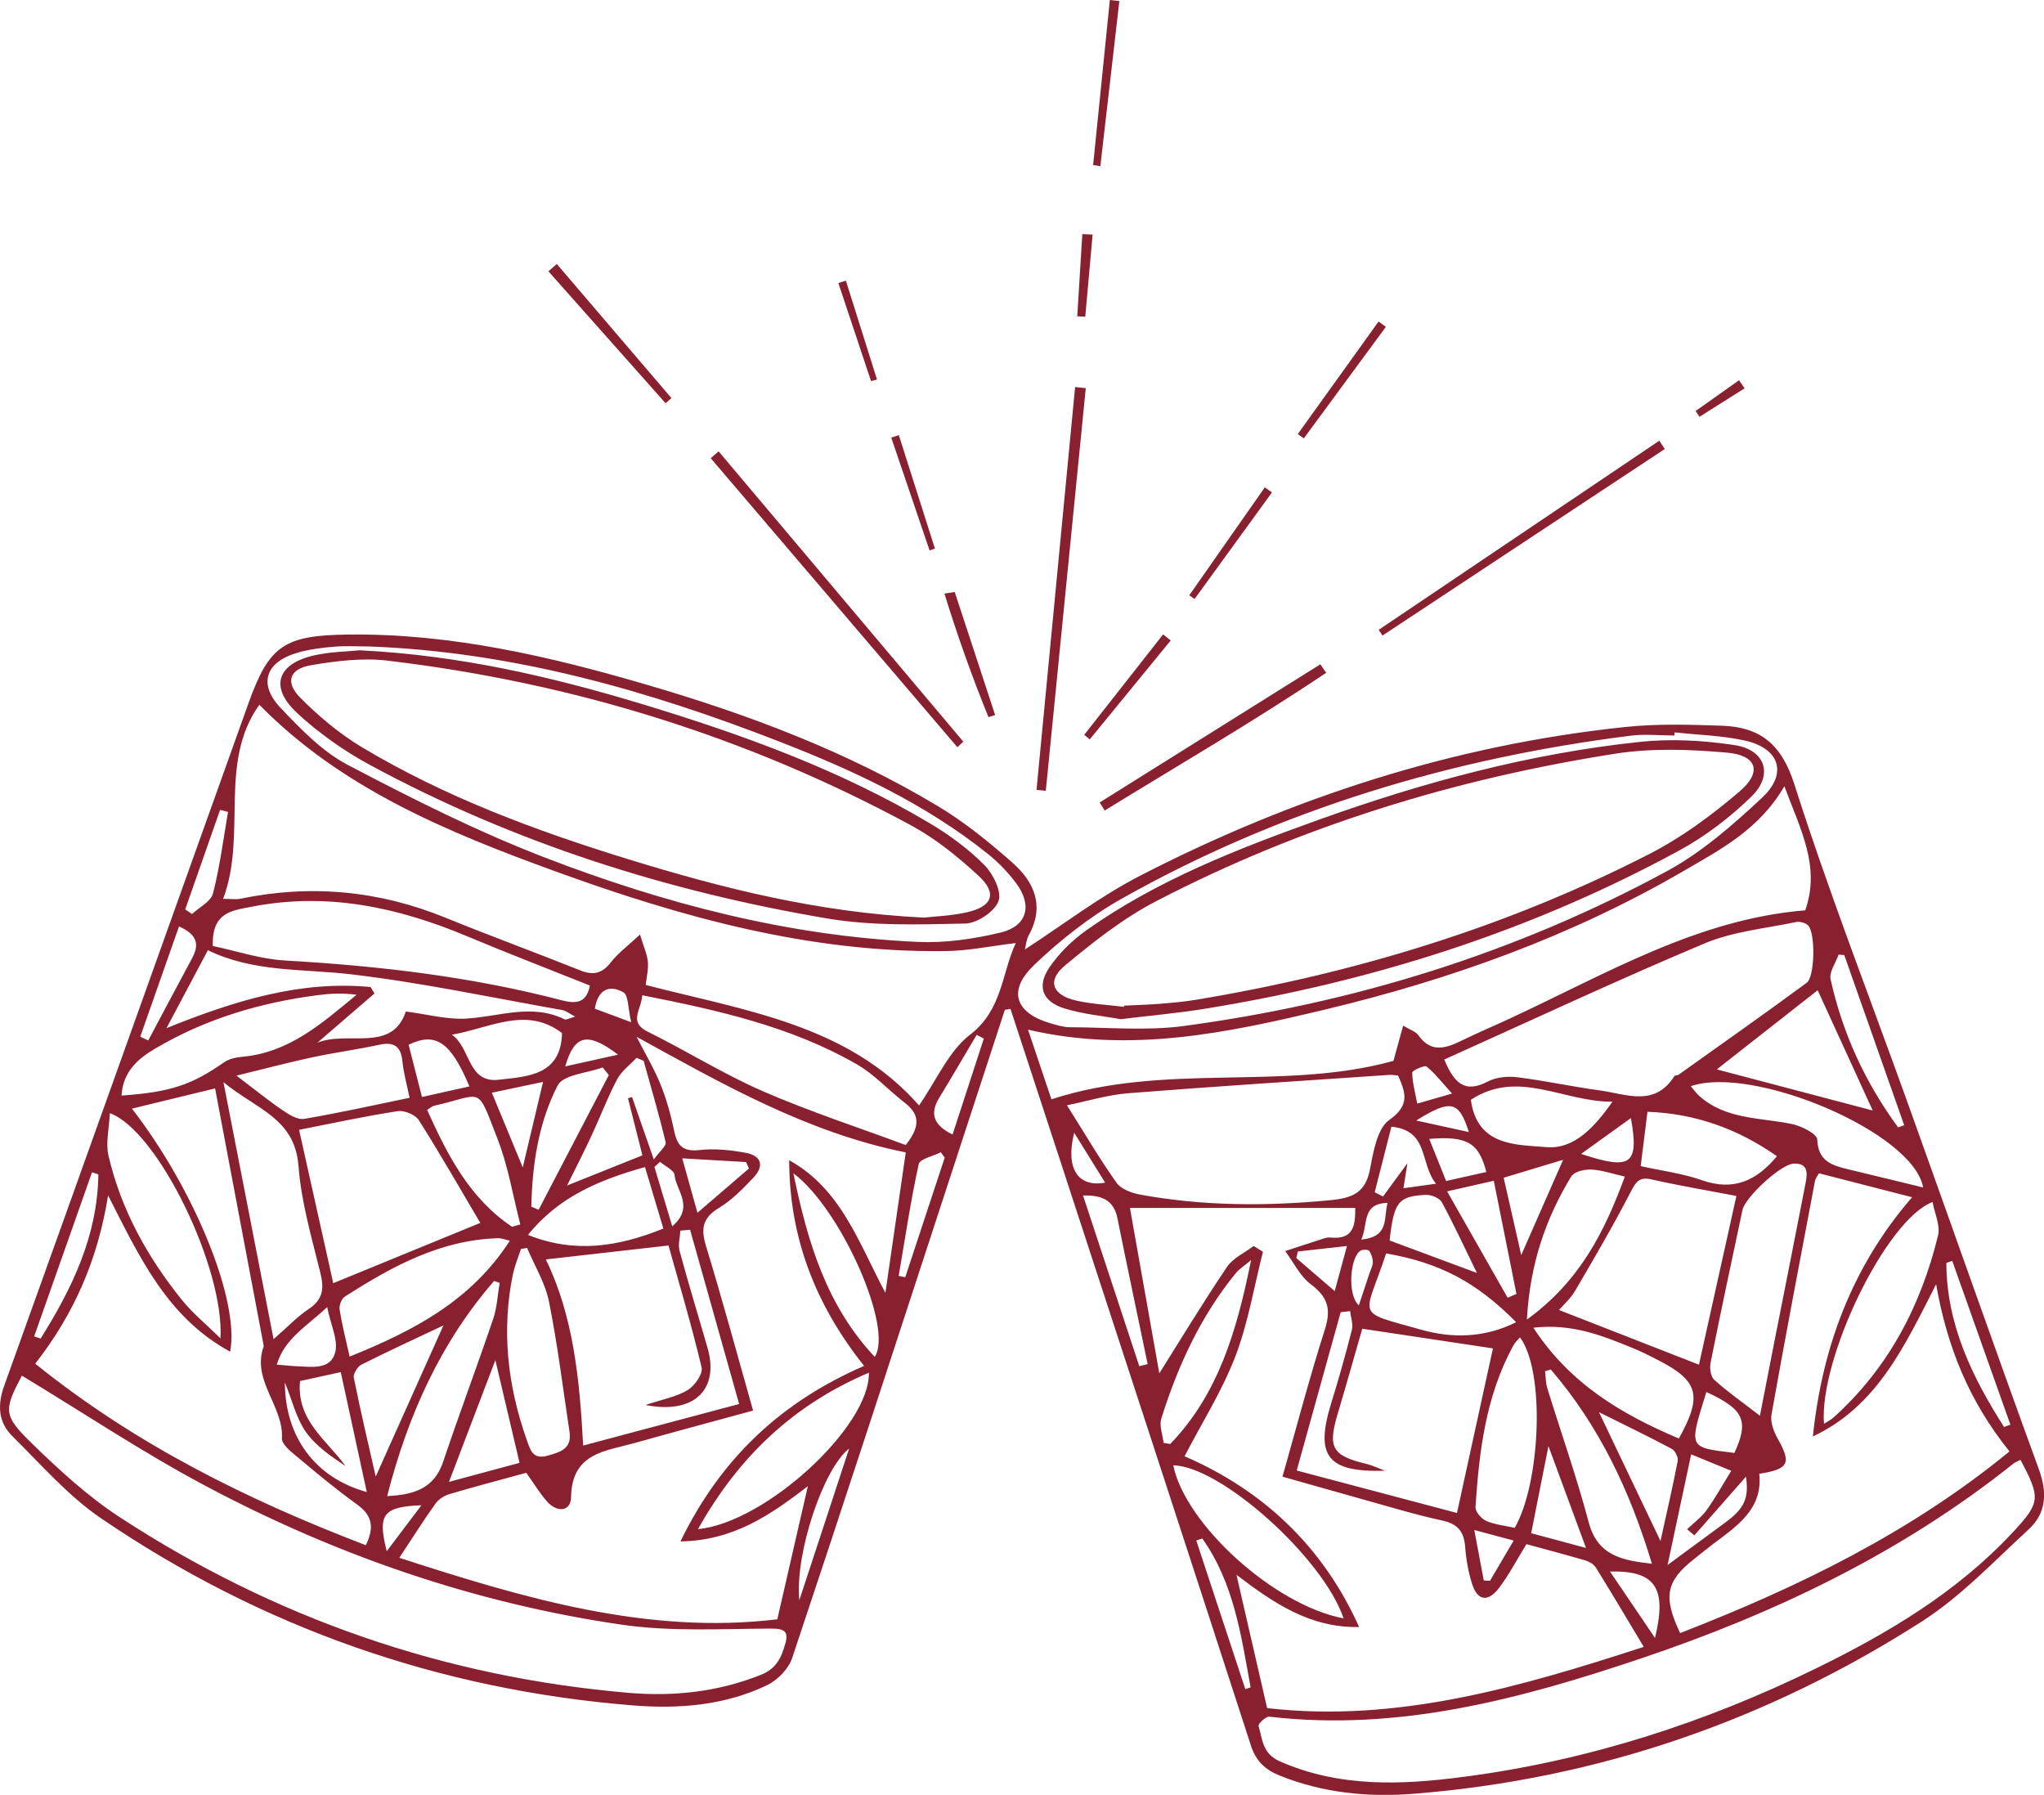
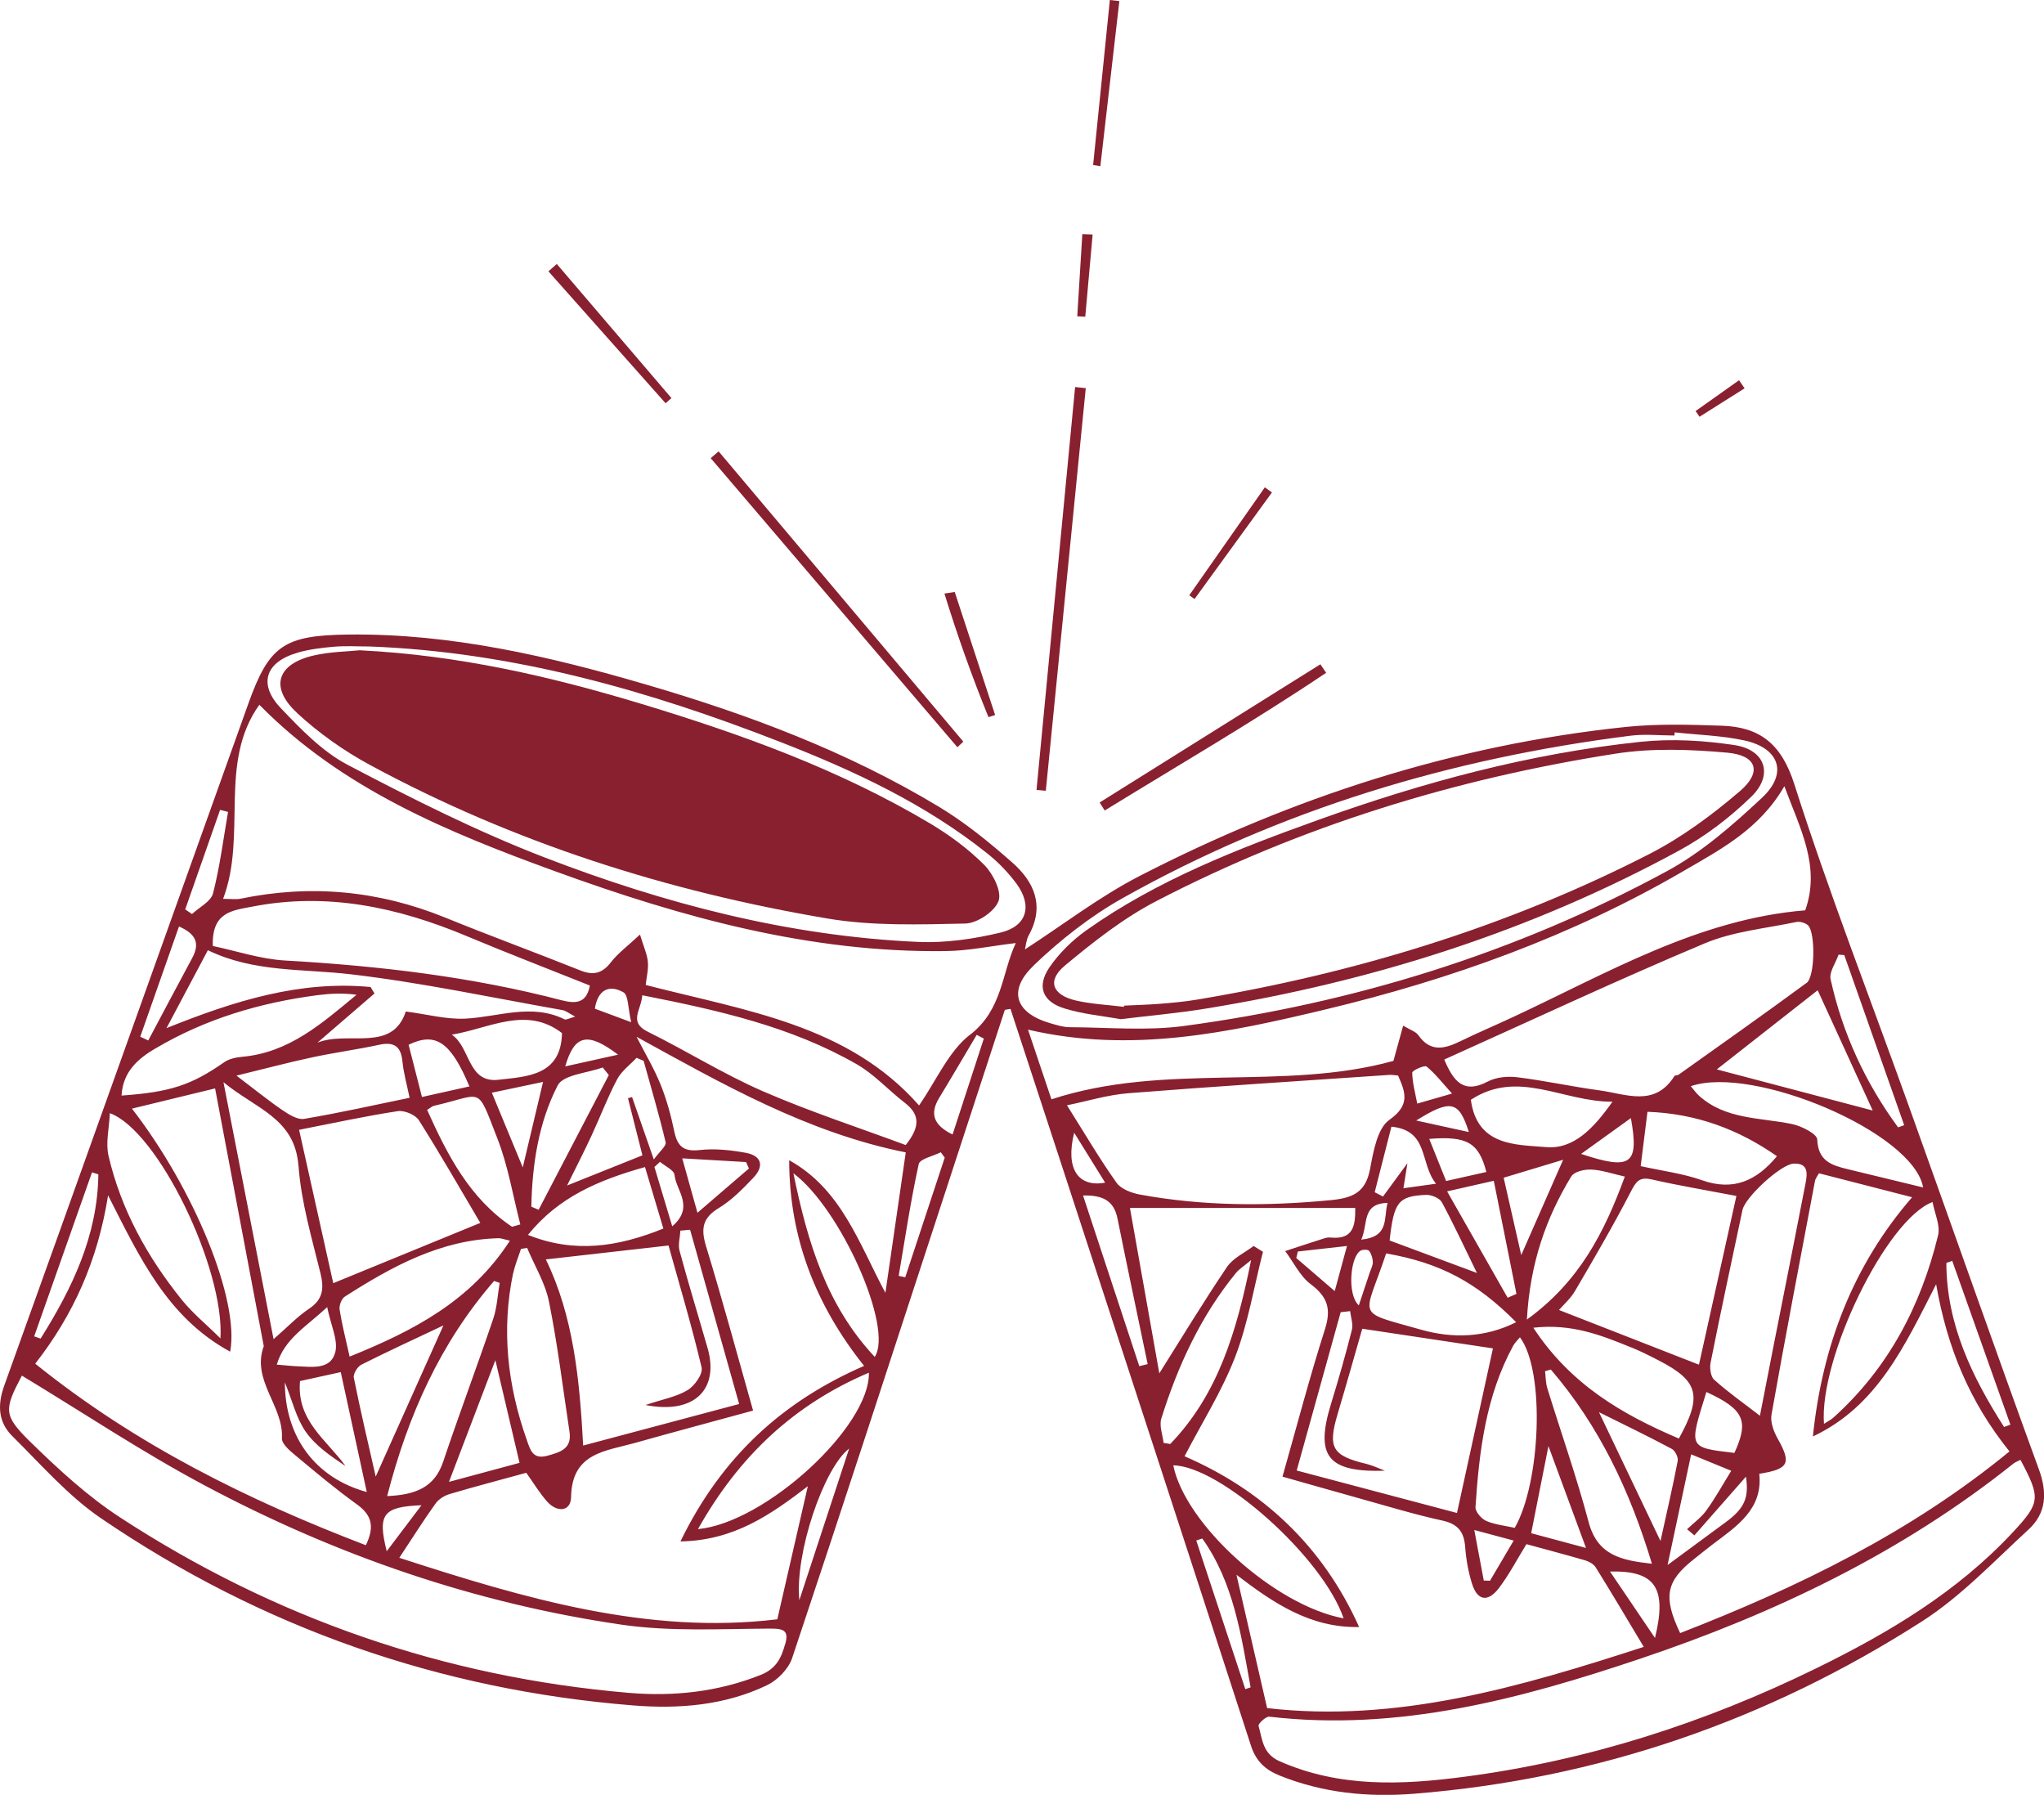
<svg xmlns="http://www.w3.org/2000/svg" id="Layer_1" data-name="Layer 1" version="1.1" viewBox="0 0 285.94 251.03">
  <defs>
    <style>
      .cls-1 {
        fill: #89202f;
        stroke-width: 0px;
      }
    </style>
  </defs>
  <path class="cls-1" d="M285.2,205.44c-6.16-16.89-12.11-33.85-18.18-50.77-5.37-14.98-11.17-29.82-16-44.97-1.8-5.66-4.82-8.02-10.16-8.2-4.5-.15-9.04-.29-13.5.18-23.98,2.52-46.56,9.83-67.92,20.83-5.65,2.91-10.77,6.86-16.06,10.28.12-.47.17-1.32.54-1.99,2.26-4.1.75-7.48-2.32-10.17-3.22-2.84-6.61-5.6-10.28-7.81-12.76-7.69-26.61-12.89-40.85-17.05-13.62-3.99-27.42-7.19-41.75-7.02-8.94.11-11.05,1.5-13.95,9.58-11.4,31.81-22.73,63.65-34.17,95.45-.99,2.75-.85,5.14,1.15,7.11,4.01,3.96,7.79,8.34,12.39,11.47,22.46,15.29,47.36,24,74.46,26.17,6.4.51,12.8,0,18.7-2.83,1.46-.7,3-2.27,3.51-3.78,7-20.94,13.83-41.94,20.69-62.93,3.03-9.25,6.05-18.5,9.07-27.75.26-.04.52-.09.79-.13,2.29,7,4.59,14,6.88,21,8.93,27.33,17.88,54.66,26.75,82.02.71,2.2,2.01,3.4,4.03,4.21,6.05,2.44,12.39,3.05,18.79,2.54,25.71-2.05,49.43-10.24,71.08-24.12,5.46-3.5,10.05-8.4,14.88-12.83,2.53-2.32,2.64-5.18,1.44-8.47ZM273.1,176.34l8.14,22.92c-.3.11-.6.21-.89.32-4.47-7.01-8.04-14.34-8.07-22.94.27-.1.55-.2.82-.29ZM187.56,183.53c.44-.05.87-.1,1.31-.15.1.87.45,1.81.25,2.61-.88,3.47-1.86,6.92-2.92,10.35-2.23,7.28-.54,9.61,7.54,9.36-.87-.33-1.71-.74-2.61-.96-4.75-1.14-5.4-2.26-4.03-6.89,1.25-4.2,2.44-8.42,3.47-12.01,6.55.98,12.73,1.91,18.28,2.75-1.55,7.1-3.25,14.85-5.03,23.02-7.07-1.87-14.52-3.85-22.42-5.94,2.08-7.48,4.12-14.81,6.15-22.14ZM186.72,180.58c-2.09-1.8-3.73-3.21-5.38-4.63.07-.3.15-.61.22-.91,2.16-.24,4.32-.48,6.87-.77-.62,2.27-1.08,3.99-1.71,6.3ZM239.82,193.01c-.51-.46-.68-1.66-.52-2.43,1.42-7.13,2.95-14.24,4.46-21.35.39-1.81,5.38-6.39,7.14-6.48,2.12-.1,1.94,1.41,1.68,2.76-1.48,7.64-3,15.28-4.51,22.91-.59,3.01-1.18,6.02-1.87,9.59-2.41-1.86-4.5-3.32-6.38-5.02ZM242.63,203.21c-6.57-.78-6.34-.67-3.92-8.52,5.26,2.42,5.99,4.01,3.92,8.52ZM238.1,165.07c-2.67-.94-5.55-1.3-8.58-1.97.32-2.54.63-5.03.95-7.6,6.78.24,12.7,2.43,18.11,6.21-2.82,3.4-6.04,4.93-10.49,3.36ZM231.06,164.96c3.78.86,7.61,1.5,11.85,2.31-1.8,8.11-3.53,15.89-5.24,23.6-6.49-2.54-12.9-5.04-19.58-7.65.63-.73,1.62-1.59,2.25-2.67,2.69-4.59,5.37-9.18,7.81-13.9.73-1.41,1.19-2.08,2.9-1.69ZM212.09,184.93c-4.39,2.2-8.94,2.28-13.31,1.04-9.41-2.68-7.93-1.41-4.87-10.66,7.5,1.3,12.65,4.02,18.19,9.62ZM194.4,173.49c.59-5.37,1.2-6.2,5.1-6.37.74-.03,1.89.45,2.21,1.04,1.69,3.13,3.18,6.37,4.9,9.88-4.22-1.57-8.09-3.01-12.21-4.54ZM210.91,181.51c-2.7-4.75-5.41-9.51-8.47-14.88,2.48-.56,4.14-.94,6.53-1.48,1.07,5.36,2.12,10.59,3.17,15.82-.41.18-.82.36-1.23.54ZM210.35,164.72c2.7-.82,5.23-1.58,8.32-2.51-2.13,4.86-3.92,8.91-5.86,13.33-.87-3.81-1.63-7.16-2.46-10.82ZM219.83,164.52c.4-.66,1.85-.99,2.79-.94,1.48.07,2.94.59,4.68.98-2.85,7.78-6.34,14.67-13.7,20,.44-7.87,2.66-14.19,6.22-20.04ZM228.2,188.45c1.33.54,2.61,1.19,3.89,1.85,5.53,2.86,6.08,4.93,2.77,10.9-7.88-3.36-15.12-7.52-20.36-15.5,5.36-.61,9.54,1.06,13.7,2.76ZM221.18,161.39c2.56-1.84,4.65-3.35,6.97-5.01,1.16,6.49.05,7.34-6.97,5.01ZM216.3,160.44c-4.22-.36-9.66-.1-10.54-6.62,6.63-4.34,12.85.3,19.81.27-2.58,3.65-5.38,6.68-9.27,6.35ZM207.92,163.92c-1.91.43-3.59.8-5.62,1.26-.79-1.96-1.56-3.88-2.36-5.89,5.28-.43,6.93.52,7.99,4.63ZM198.12,156.72c4.86-3.04,5.98-2.72,7.36,1.61-2.35-.51-4.49-.98-7.36-1.61ZM198.26,154.35c-.29-1.54-.68-2.93-.7-4.33,0-.3,1.72-1.08,2.01-.85,1.21.99,2.19,2.27,3.56,3.78-1.96.56-3.12.9-4.86,1.4ZM200.89,165.56c-1.88.26-3.1.43-4.56.63.21-1.31.37-2.28.56-3.5-1.24,1.69-2.33,3.17-3.42,4.66-.39-.2-.78-.4-1.16-.6.76-2.97,1.52-5.94,2.34-9.17,5.29.54,3.92,5.11,6.24,7.98ZM194.11,168.24c-.58,2.17.29,4.73-3.68,5.14,1.01-2.26.02-5.03,3.68-5.14ZM191.54,174.96c.31.43.5,1.03.51,1.56.01.48-.27.97-.43,1.45-.47,1.43-.95,2.86-1.53,4.6-1.7-1.51-1.18-7.03.33-7.69.32-.14.97-.12,1.12.08ZM207.88,212.7c-.66-.28-1.51-1.29-1.47-1.91.51-7.8,1.44-15.53,5.27-22.56.23-.43.61-.78.95-1.19,3.58,4.81,2.86,20.4-.73,26.65-1.3-.29-2.75-.44-4.03-.98ZM211.75,215.47c-1.28,2.17-2.29,3.89-3.31,5.62-.29-.01-.58-.02-.87-.03-.4-2.15-.81-4.3-1.33-7.07,2.03.54,3.46.93,5.52,1.48ZM216.61,202.24c1.78,4.82,3.41,9.25,5.26,14.26-2.89-.77-5.14-1.38-7.67-2.06.79-3.98,1.55-7.83,2.42-12.21ZM216.45,194.14c-.23-.75-.21-1.57-.31-2.36.27-.08.54-.16.81-.23,6.74,7.84,11.07,16.95,14.14,27.16-4.25-.47-7.61-1.15-8.85-5.82-1.68-6.32-3.86-12.5-5.79-18.75ZM231.52,229.09c-2.03-3-4.06-5.99-6.29-9.29,6.31-.15,8.01,2.24,6.29,9.29ZM223.68,197.51c3.54,1.76,6.9,3.38,10.18,5.13.47.25.94,1.18.84,1.69-.69,3.59-1.52,7.15-2.41,11.2-2.99-6.26-5.74-12.02-8.61-18.03ZM236.58,203.41c2.16.89,3.89,1.6,5.61,2.3-1.15,1.86-2.21,3.78-3.48,5.54-.72,1-1.79,1.76-2.7,2.63.34.29.68.57,1.02.86,2.5-2.84,4.99-5.68,7.22-8.21.42,2.96-.17,4.42-2.89,6.41-2.46,1.8-4.91,3.62-8.08,5.95,1.19-5.56,2.19-10.27,3.3-15.48ZM236.98,218.06c.89-.7,1.76-1.42,2.66-2.1,3.38-2.54,6.99-4.91,6.47-9.83,4.18-.66,4.5-1.49,2.58-4.91-.56-.99-1.06-2.33-.87-3.38,1.94-10.9,4.02-21.77,6.08-32.65.07-.37.35-.7.56-1.09,4.34,1.11,8.58,2.2,13.03,3.35-8.28,9.54-12.58,20.84-13.88,33.46,8.99-4.23,12.83-12.66,17.24-21.29,1.55,8.88,4.68,16.45,10.26,23.38-13.85,11.37-29.61,19.01-46.07,25.41-2.42-5.09-1.98-7.26,1.94-10.35ZM271.12,172.79c-2.41,9.89-6.98,18.6-14.65,25.49-.36.32-.81.53-1.31.86-.7-9.08,8.67-28.56,15.19-31.02.3,1.62,1.11,3.28.77,4.67ZM269.03,166.08c-3.81-.92-7.17-1.74-10.53-2.55-2.23-.54-4.16-1.11-4.28-4.15-.03-.79-2.21-1.9-3.54-2.17-4.46-.92-9.25-.61-12.97-3.93-.43-.38-.76-.87-1.18-1.36,8.7-3.01,31.16,6.46,32.5,14.16ZM257.2,133.52c.27.02.54.04.8.06,2.79,7.93,5.59,15.86,8.38,23.79-.28.1-.57.21-.85.31-4.57-6.23-7.77-13.13-9.44-20.7-.23-1.02.71-2.3,1.11-3.45ZM261.98,155.32c-6.97-1.84-14.36-3.79-21.81-5.75,4.79-3.76,9.46-7.42,14.11-11.07,2.64,5.76,5.26,11.48,7.7,16.82ZM252.71,137.48c-5.91,4.35-11.92,8.58-17.9,12.84-.16.11-.49.05-.57.18-2.76,4.39-6.77,2.51-10.44,2.01-3.85-.52-7.66-1.36-11.52-1.84-1.36-.17-2.99-.02-4.16.6-3.34,1.76-4.77.03-6.08-3.08,12.28-5.52,24.25-11.13,36.44-16.25,3.98-1.67,8.49-2.08,12.78-2.98.51-.11,1.29.1,1.67.46,1.04.99.99,7.18-.21,8.07ZM41.63,91.28c1.66-.47,3.42-.69,5.14-.83,1.63-.14,3.28-.03,4.93-.03,20.04.75,39,6.15,57.53,13.38,10.26,4,20.22,8.64,28.9,15.58,1.51,1.2,2.9,2.64,4.05,4.19,2.28,3.08,1.51,5.97-2.2,6.86-3.75.9-7.72,1.48-11.55,1.31-18.11-.81-35.48-5.35-52.28-11.83-9.44-3.64-18.55-8.23-27.52-12.94-3.54-1.86-6.53-4.97-9.34-7.92-3.22-3.37-2.16-6.48,2.35-7.76ZM30.78,113.27l1.12.29c-.66,3.81-1.14,7.66-2.1,11.39-.29,1.14-1.92,1.94-2.94,2.89-.32-.22-.64-.43-.95-.65,1.63-4.64,3.25-9.28,4.88-13.92ZM18.45,155.06c3.87-.94,7.66-1.86,11.64-2.83,2.29,12.11,4.55,24.08,6.81,36.05-1.76,4.78,2.79,8.35,2.54,12.89-.04.74,1.04,1.69,1.8,2.31,2.84,2.37,5.68,4.76,8.68,6.92,2.02,1.45,2.56,3.04,1.26,5.72-16.49-6.31-32.18-14.05-46.25-25.39,5.36-6.87,8.74-14.44,10.19-23.54,4.42,8.68,8.29,17.09,17.08,21.86,1.35-7.23-5.09-22.83-13.74-33.99ZM51.86,138.05c-9.85-.94-19.04,1.91-28.57,5.75,2.09-3.94,3.89-7.33,5.79-10.9,6.4,3.11,13.24,2.58,19.93,3.36,9.96,1.16,19.81,3.28,29.69,5.02.45.08.86.43,1.76.91-.84.23-1.25.49-1.48.38-4.63-2.29-9.25-.33-13.88-.1-2.65.13-5.35-.61-8.33-1-1.92,5.82-8.08,2.64-12.36,4.36,2.66-2.29,5.32-4.58,7.98-6.88-.18-.3-.36-.6-.54-.89ZM65.67,151.95c-2.24.5-4.2.94-6.64,1.48-.66-2.58-1.27-4.98-1.87-7.31,3.81-1.83,5.9-.37,8.51,5.83ZM63.22,144.71c5.31-.89,10.4-4.05,15.4-.22-.13,5.95-4.85,6.07-8.89,6.53-4.33.49-3.89-4.53-6.52-6.3ZM58.59,156.67c3.05,4.82,5.88,9.77,8.6,14.37-6.36,2.61-13.28,5.45-20.57,8.43-1.55-6.94-3.14-14.08-4.78-21.45,4.79-.94,9.28-1.92,13.81-2.61.92-.14,2.45.5,2.94,1.26ZM46.89,189.15c-.64,2.47-3.27,2.02-5.34,1.94-.76-.03-1.51-.12-2.83-.23,1.07-3.6,4.05-5.25,7.05-8.04.51,2.54,1.56,4.62,1.13,6.32ZM42.76,200.23c1.35,1.96,3.46,3.4,5.58,4.82-2.63-3.65-6.88-6.36-6.37-11.89,1.81-.4,3.5-.77,5.7-1.25,1.21,5.59,2.42,11.13,3.64,16.77-7.15-1.95-11.45-7.66-11.46-15.34,1.02,2.51,1.58,4.97,2.91,6.9ZM47.51,183.17c-.09-.57.26-1.53.73-1.82,6.6-4.22,13.4-7.96,21.52-8.17.37,0,.74.16,1.57.35-5.44,8.41-13.43,12.58-22.42,16.21-.54-2.43-1.07-4.48-1.4-6.56ZM59.76,155.23c.46-.28.69-.51.95-.57,7.02-1.59,5.9-3.01,8.87,4.57,1.5,3.84,2.17,8,3.21,12.02-.39.11-.77.22-1.16.33-5.94-3.98-9.03-10.02-11.88-16.35ZM68.81,152.83c2.37-.5,4.57-.97,7.16-1.51-.98,4.13-1.84,7.74-2.84,11.96-1.51-3.64-2.83-6.85-4.32-10.44ZM75.35,169.2c-.34-.14-.68-.29-1.02-.43.12-5.88,1-11.73,3.68-16.95.78-1.52,4.13-1.72,6.3-2.52.29.35.57.71.86,1.06-3.27,6.28-6.55,12.56-9.82,18.84ZM90.23,163.23c.85,2.85,1.66,5.54,2.57,8.6-6.4,2.59-12.46,3.48-18.94.89,4.28-5.32,9.93-7.68,16.37-9.49ZM53.02,146.13c2.08-.45,3.07.18,3.28,2.34.16,1.61.61,3.19,1,5.07-5.13,1.06-9.93,2.14-14.77,2.95-.91.15-2.1-.6-2.99-1.2-1.93-1.31-3.74-2.79-6.46-4.85,4.13-1,7.33-1.86,10.57-2.55,3.11-.67,6.27-1.09,9.38-1.76ZM41.76,163.06c.37,5.06,1.85,10.06,3.07,15.02.53,2.17.35,3.68-1.63,4.99-1.6,1.07-2.95,2.51-4.93,4.23-2.33-11.97-4.58-23.48-7.01-35.94,4.55,3.75,10,5.03,10.49,11.7ZM49.49,192.71c-.11-.54.51-1.56,1.06-1.84,3.81-1.92,7.7-3.7,11.48-5.49-3.14,7.01-6.27,14-9.47,21.14-1.04-4.57-2.13-9.17-3.06-13.81ZM54.16,209.25c2.91-11.32,7.46-21.45,14.96-30.09.26.09.52.18.78.27-.29,1.67-.36,3.4-.89,4.99-2.27,6.69-4.76,13.31-7.01,20.01-1.22,3.64-3.9,4.64-7.84,4.82ZM58.96,210.53c-1.68,2.23-3.15,4.17-4.86,6.43-1.31-5.19-.51-6.22,4.86-6.43ZM69.3,190.24c1.12,4.77,2.2,9.34,3.38,14.36-3.1.84-6.22,1.68-9.87,2.66,2.26-5.94,4.34-11.4,6.49-17.02ZM71.81,178.04c.24-1.15.71-2.24,1.07-3.36.29-.05.58-.09.86-.14,1.05,2.5,2.54,4.92,3.06,7.52,1.21,6.01,1.95,12.12,2.87,18.19.36,2.38-1.28,2.85-3.08,3.35-2.1.59-2.43-.88-2.91-2.24-2.69-7.61-3.56-15.37-1.89-23.33ZM76.34,176.15c5.7-.65,11.15-1.27,17.18-1.95,1.46,5.25,3.22,11.11,4.63,17.06.21.89-.97,2.57-1.95,3.16-1.54.94-3.45,1.27-5.9,2.09,6.87,1.35,10.33-2.22,8.69-7.95-1.3-4.53-2.69-9.04-3.92-13.6-.24-.87.06-1.89.11-2.84.45-.04.91-.08,1.36-.12,2.25,8.01,4.51,16.02,6.86,24.37-7.34,1.95-14.42,3.84-21.82,5.81-.49-9.22-1.35-18.08-5.22-26.03ZM95.44,162.01c3.28.19,6.1.36,8.93.52.13.3.27.6.4.9-2.22,1.91-4.44,3.82-7.2,6.19-.81-2.88-1.37-4.9-2.13-7.61ZM94.04,171.51c-.93-3.1-1.71-5.7-2.49-8.29.26-.24.52-.48.78-.72.71.61,1.97,1.16,2.03,1.83.2,2.17,2.86,4.46-.32,7.19ZM91.46,162.16c-1.2-3.45-2.12-6.08-3.04-8.72-.19.05-.38.11-.57.16.68,2.68,1.35,5.36,2.02,7.99-3.59,1.44-6.8,2.72-10.54,4.22,1.27-2.57,2.4-4.77,3.44-7.02,1.21-2.6,2.22-5.3,3.56-7.83.61-1.16,1.8-2.02,2.72-3.01.33.14.66.28.99.42,1.05,3.79,2.17,7.57,3.08,11.4.12.5-.84,1.26-1.65,2.39ZM83.22,141.07c.4-2.62,1.97-3.41,3.98-2.29.73.4.64,2.27,1.1,4.19-2.4-.89-3.7-1.38-5.08-1.89ZM86.46,147.51c-2.65.59-4.81,1.06-7.39,1.64,1.29-4.44,3.12-4.88,7.39-1.64ZM78.72,139.94c-12.73-3.34-25.72-4.85-38.85-5.6-3.46-.2-6.87-1.36-10.1-2.03-.16-4.77,2.72-4.96,5.49-5.5,10.48-2.05,20.36.07,30.01,4.11,5.67,2.38,11.41,4.58,17.25,6.92-.4,2.04-1.45,2.71-3.8,2.09ZM25.04,129.58c2.27,1,3,2.27,1.86,4.39-2.07,3.84-4.11,7.7-6.16,11.55-.37-.17-.75-.35-1.12-.52,1.78-5.08,3.57-10.15,5.42-15.42ZM21.75,146.64c7-4.14,14.63-6.4,22.65-7.45,1.77-.23,3.55-.32,5.48-.06-4.81,3.97-9.43,8.11-16.03,8.68-.86.08-1.83.29-2.52.78-4.51,3.14-7.46,4.16-14.33,4.64.2-3.38,2.32-5.16,4.75-6.6ZM15.36,155.69c6.73,2.42,16.07,21.75,15.48,31.5-2.01-1.99-3.91-3.53-5.41-5.4-4.82-5.98-8.5-12.62-10.25-20.14-.42-1.8.09-3.82.19-5.96ZM12.87,163.97c.3.09.6.19.89.28-.11,8.58-3.66,15.93-8.08,22.97-.3-.1-.6-.21-.9-.31,2.7-7.65,5.4-15.3,8.09-22.94ZM109.84,229.93c-.53,1.9-1.21,3.44-3.4,4.32-5.99,2.39-12.19,3.05-18.47,2.52-25.79-2.2-49.57-10.44-71.22-24.57-4.52-2.95-8.59-6.71-12.47-10.5-3.87-3.78-3.71-4.54-1.22-9.3,8.64,5.22,16.94,10.77,25.71,15.43,18.27,9.71,37.68,16.41,58.17,19.4,6.85,1,13.92.58,20.88.55,1.92,0,2.53.35,2.03,2.17ZM111.82,223.81c-.65-6.54,3.41-18.49,6.97-21.21-2.41,7.35-4.69,14.28-6.97,21.21ZM97.64,213.87c5.72-10.18,13.41-17.42,23.91-21.88.17,7.52-14.46,20.99-23.91,21.88ZM122.37,189.78c-6.71-7.16-9.37-15.91-11.38-25.68,6.62,4.94,14.04,21.62,11.38,25.68ZM110.4,162.27c.02,10.81,3.67,20.22,10.48,28.77-11.29,4.91-19.9,12.63-25.69,24.55,7.47-.13,12.58-3.71,17.82-7.72-1.43,6.24-2.78,12.14-4.27,18.61-18.11,2.19-35.4-2.93-52.88-8.6,1.87-2.83,3.4-5.26,5.07-7.59.43-.6,1.22-1.1,1.95-1.32,3.53-1.05,7.1-1.98,10.74-2.98,1.02,1.42,1.86,2.84,2.94,4.05,1.38,1.53,3.3,1.4,3.33-.67.11-6.19,4.82-6.4,8.91-7.55,5.49-1.54,11-3.02,16.55-4.53-2.22-7.83-4.27-15.43-6.57-22.96-.74-2.42-.56-3.96,1.76-5.36,1.82-1.1,3.38-2.7,4.86-4.26,1.56-1.65,1.12-3.08-1.1-3.48-2.11-.38-4.32-.62-6.43-.38-2.29.26-3.12-.56-3.55-2.64-.46-2.21-1.06-4.41-1.9-6.5-.9-2.23-2.15-4.32-3.37-6.7,11.87,6.52,23.85,13.41,37.66,16.17-.96,6.59-1.87,12.92-2.85,19.64-3.72-6.96-6.18-14.51-13.45-18.54ZM89.85,139.2c10.69,2.11,20.85,4.39,30.02,9.66,2.45,1.41,4.43,3.63,6.7,5.38,1.99,1.54,2.31,3.19.13,5.91-6.48-2.41-13.36-4.65-19.97-7.52-5.53-2.41-10.69-5.65-16.11-8.33-2.74-1.36-.92-2.99-.77-5.09ZM126.64,178.64c-.31-.06-.61-.13-.92-.19.89-5.22,1.67-10.46,2.8-15.63.16-.74,2.02-1.11,3.09-1.66.18.25.36.5.55.75-1.84,5.57-3.68,11.15-5.52,16.72ZM133.25,158.67c-2.7-1.32-3.2-2.93-1.85-5.14,1.77-2.91,3.49-5.86,5.23-8.79.33.17.66.34,1,.52-1.44,4.42-2.88,8.84-4.37,13.41ZM135.69,144.72c-2.99,2.33-4.67,6.35-7.12,9.89-9.96-11.32-24.36-13.25-38.24-16.85.11-1.08.4-2.18.3-3.25-.1-1.05-.58-2.07-1.1-3.8-1.68,1.57-3.07,2.59-4.09,3.9-1.22,1.57-2.46,1.83-4.25,1.12-6.28-2.51-12.64-4.84-18.9-7.39-9.3-3.78-18.83-4.68-28.66-2.64-.57.12-1.19.02-2.42.02,3.4-9-.73-19.02,5.07-27.15,11.51,11.73,26.4,17.85,41.52,23.34,17.61,6.4,35.58,11.38,54.57,11.11,3.13-.04,6.25-.71,9.73-1.12-1.99,4.26-1.84,9.29-6.39,12.82ZM144.58,135.05c3.74-3.58,7.94-6.89,12.45-9.42,22.1-12.42,45.96-19.56,71.05-22.73,2.02-.26,4.11-.03,6.16-.03.01-.15.02-.29.04-.44,3.25.36,6.56.44,9.74,1.13,4.9,1.06,6.13,4.59,2.5,7.99-4.08,3.82-8.44,7.64-13.32,10.29-21.13,11.45-43.8,18.46-67.59,21.66-5.24.7-10.64.19-15.96.17-.9,0-1.82-.3-2.7-.55-4.88-1.41-6.04-4.54-2.36-8.06ZM147.09,153.76c-1-2.97-2.1-6.26-3.28-9.75,14.44,3.36,28.08.41,41.64-2.83,17.54-4.2,34.42-10.25,50.07-19.36,5.21-3.03,10.63-5.85,14.1-11.86,2.22,6.01,5.09,11.19,2.92,17.36-14.95,1.22-27.69,8.79-40.95,14.96-2.42,1.13-4.88,2.17-7.28,3.34-2.19,1.07-4.19,1.6-5.9-.84-.36-.51-1.13-.73-2.12-1.33-.5,1.83-.92,3.34-1.36,4.93-15.44,4.27-31.95.17-47.86,5.38ZM157.87,152.9c12.15-.96,24.32-1.73,36.49-2.56.4-.03.8.06,1.22.09,1.06,2.4,1.69,4.14-1.21,6.19-1.71,1.2-2.25,4.47-2.72,6.92-.63,3.29-2.46,4.02-5.52,4.32-8.94.86-17.81.84-26.64-.78-1.18-.22-2.66-.76-3.29-1.65-2.35-3.3-4.4-6.81-6.94-10.84,2.78-.56,5.67-1.46,8.61-1.69ZM150.27,158.43c1.42,2.29,2.84,4.57,4.33,6.98-3.79.69-5.59-1.95-4.33-6.98ZM159.38,191.08c-2.6-7.89-5.2-15.77-7.87-23.87,2.8-.08,4.33.76,4.82,3.22,1.37,6.8,2.81,13.58,4.22,20.36-.39.1-.78.19-1.18.29ZM162.78,201.82c-.13-1.15-.64-2.41-.32-3.42,2.31-7.37,5.51-14.33,10.45-20.37.42-.52,1.03-.88,2.11-1.79-2,9.92-4.6,18.76-11.31,25.72-.31-.05-.61-.1-.92-.15ZM174.21,236.25c-2.29-6.93-4.57-13.86-6.86-20.79l.84-.28c4.42,6.21,5.44,13.57,6.76,20.82-.25.08-.5.17-.74.25ZM164.13,204.95c6.58.08,20.93,12.87,23.83,21.4-9.67-1.81-22.15-13.15-23.83-21.4ZM172.98,220.26c5.15,3.94,10.33,7.45,17.15,7.3-5.1-11.37-13.57-19.19-24.42-23.88,2.42-4.67,5.23-9.1,7.08-13.9,1.81-4.7,2.63-9.79,3.89-14.7-.44-.27-.87-.54-1.31-.81-1.27.96-2.89,1.69-3.73,2.94-3.37,5-6.5,10.17-9.46,14.87-1.3-7.34-2.73-15.39-4.11-23.13h31.52c.03,2.51-.3,4.43-3.39,4.14-.3-.03-.63,0-.92.1-1.83.58-3.66,1.19-5.49,1.79,1.18,1.58,2.08,3.52,3.59,4.65,2.34,1.75,2.87,3.44,1.98,6.25-2.15,6.73-3.94,13.57-5.95,20.65,3.56,1,7.16,2.04,10.76,3.04,3.86,1.07,7.69,2.25,11.6,3.1,2.21.48,3.04,1.59,3.2,3.72.13,1.73.44,3.48.96,5.13.74,2.35,2.2,2.62,3.74.62,1.42-1.86,2.51-3.97,3.87-6.17,2.72.75,5.48,1.47,8.22,2.27.55.16,1.18.52,1.47.98,2.21,3.55,4.34,7.15,6.72,11.12-17.29,5.61-34.52,10.66-52.69,8.56-1.5-6.52-2.85-12.38-4.28-18.61ZM281.58,214.31c-7.77,8.35-17.39,14.08-27.51,19.03-15.62,7.65-32.01,12.91-49.26,15.17-8.69,1.14-17.4,1.53-25.79-2.17-2.41-1.06-2.42-3.09-2.96-4.96-.08-.28,1.03-1.33,1.5-1.28,18.06,2.11,35.1-2.46,51.91-8.11,18.82-6.33,36.58-14.81,52.21-27.3.23-.18.53-.28.97-.51,2.82,5.32,2.81,5.96-1.06,10.12Z" />
  <path class="cls-1" d="M151.88,54.29c-.49-.05-.99-.11-1.48-.16-1.8,18.78-3.6,37.57-5.4,56.35.43.04.86.08,1.3.12,1.86-18.77,3.72-37.54,5.59-56.31Z" />
  <path class="cls-1" d="M134.76,103.73l-34.23-40.6c-.37.32-.74.63-1.11.95,11.5,13.48,23.01,26.95,34.51,40.43l.83-.78Z" />
-   <path class="cls-1" d="M193.4,88.89c13.16-8.7,26.32-17.39,39.49-26.09-.26-.39-.51-.77-.77-1.16-13.08,8.82-26.17,17.63-39.25,26.45l.53.8Z" />
  <path class="cls-1" d="M154.54,113.36c10.36-6.37,20.88-12.48,30.98-19.26l-.81-1.19c-10.29,6.44-20.59,12.89-30.88,19.33.24.37.47.74.71,1.12Z" />
  <path class="cls-1" d="M93.93,55.68c-5.35-6.25-10.69-12.51-16.04-18.76-.39.34-.78.68-1.17,1.03,5.46,6.15,10.93,12.3,16.39,18.45.27-.24.55-.48.82-.72Z" />
  <path class="cls-1" d="M156.6.15c-.45-.05-.89-.1-1.34-.15-.78,7.69-1.56,15.39-2.34,23.08.34.06.68.11,1.01.17.89-7.7,1.78-15.4,2.66-23.11Z" />
  <path class="cls-1" d="M139.21,100c-1.88-5.73-3.77-11.47-5.65-17.2-.48.07-.96.15-1.44.22,1.8,5.84,3.85,11.6,6.16,17.28.31-.1.61-.2.92-.29Z" />
-   <path class="cls-1" d="M193.87,45.72c-.34-.25-.68-.5-1.02-.75-3.77,5.25-7.53,10.49-11.3,15.74.28.2.56.41.84.61,3.83-5.2,7.66-10.4,11.48-15.6Z" />
-   <path class="cls-1" d="M152.45,103.41c3.77-4.61,7.55-9.22,11.32-13.83-.35-.28-.71-.57-1.06-.85-3.68,4.68-7.36,9.37-11.04,14.05.26.21.52.42.77.62Z" />
  <path class="cls-1" d="M177.94,68.88c-.33-.24-.67-.48-1-.72-3.52,5.03-7.05,10.07-10.57,15.1.25.17.49.35.74.52,3.61-4.97,7.22-9.94,10.83-14.91Z" />
-   <path class="cls-1" d="M130.79,76.73c-1.68-5.29-3.37-10.58-5.05-15.87-.35.12-.7.24-1.06.35,1.79,5.26,3.57,10.51,5.36,15.77.25-.08.5-.17.75-.25Z" />
  <path class="cls-1" d="M152.85,32.8c-.48-.02-.96-.04-1.44-.06-.24,3.83-.47,7.66-.71,11.5.37.02.74.04,1.12.06.34-3.83.69-7.67,1.03-11.5Z" />
-   <path class="cls-1" d="M122.69,53.09c-1.45-4.61-2.91-9.23-4.36-13.84-.35.11-.7.23-1.05.34,1.52,4.57,3.04,9.14,4.57,13.71.28-.07.56-.15.85-.22Z" />
  <path class="cls-1" d="M244.06,54.32c-.26-.38-.52-.76-.78-1.14-2.03,1.44-4.06,2.87-6.08,4.31.18.27.37.53.55.8,2.1-1.33,4.21-2.65,6.31-3.98Z" />
-   <path class="cls-1" d="M41.54,99.71c3.06,2.83,6.58,5.32,10.25,7.3,20.07,10.85,41.56,17.67,63.98,21.46,6.3,1.06,12.85.84,19.28.7,1.65-.04,4.09-1.67,4.64-3.15.48-1.29-.76-3.8-1.98-5.03-2.22-2.23-4.84-4.17-7.55-5.79-12.62-7.52-26.33-12.48-40.32-16.72-12.7-3.84-25.57-6.84-39.52-7.53-1.74.18-4.13.2-6.4.72-5.16,1.17-6.24,4.46-2.37,8.03ZM43.5,93.04c3.51-.59,7.2-1.06,10.71-.64,25.87,3.07,50.37,10.65,73.3,23.07,3.39,1.84,6.49,4.36,9.34,6.98,2.73,2.51,2.02,4.37-1.73,5.18-2.19.47-4.46.55-5.85.71-14.84-.71-28.26-4.12-41.53-8.21-12.89-3.98-25.51-8.67-37.13-15.63-3.13-1.88-6.02-4.32-8.6-6.91-2.16-2.17-1.53-4.04,1.5-4.55Z" />
+   <path class="cls-1" d="M41.54,99.71c3.06,2.83,6.58,5.32,10.25,7.3,20.07,10.85,41.56,17.67,63.98,21.46,6.3,1.06,12.85.84,19.28.7,1.65-.04,4.09-1.67,4.64-3.15.48-1.29-.76-3.8-1.98-5.03-2.22-2.23-4.84-4.17-7.55-5.79-12.62-7.52-26.33-12.48-40.32-16.72-12.7-3.84-25.57-6.84-39.52-7.53-1.74.18-4.13.2-6.4.72-5.16,1.17-6.24,4.46-2.37,8.03ZM43.5,93.04Z" />
  <path class="cls-1" d="M156.73,142.55c4.21-.51,8.1-.85,11.94-1.48,23.3-3.78,45.53-10.83,66.3-22.15,3.65-1.99,7.08-4.62,10.06-7.53,3.08-3.01,1.94-6.51-2.34-7.17-4.32-.66-8.83-.92-13.16-.47-15.49,1.62-30.44,5.66-45.07,10.91-11.33,4.07-22.56,8.42-32.47,15.44-1.97,1.4-3.81,3.2-5.17,5.18-1.81,2.65-1.02,4.79,2.04,5.75,2.61.82,5.4,1.06,7.86,1.51ZM148.98,135.04c4-3.33,8.19-6.63,12.78-9.01,20.22-10.49,41.78-17.11,64.24-20.62,5.1-.8,10.45-.6,15.62-.14,4.16.37,4.92,2.71,1.76,5.4-3.87,3.31-8.08,6.43-12.6,8.75-19.99,10.25-41.26,16.71-63.39,20.4-1.72.29-3.47.44-5.21.58-1.64.13-3.29.17-4.93.25-.01.06-.02.12-.03.17-2.23-.28-4.5-.38-6.69-.88-3.32-.76-4.1-2.78-1.56-4.89Z" />
</svg>